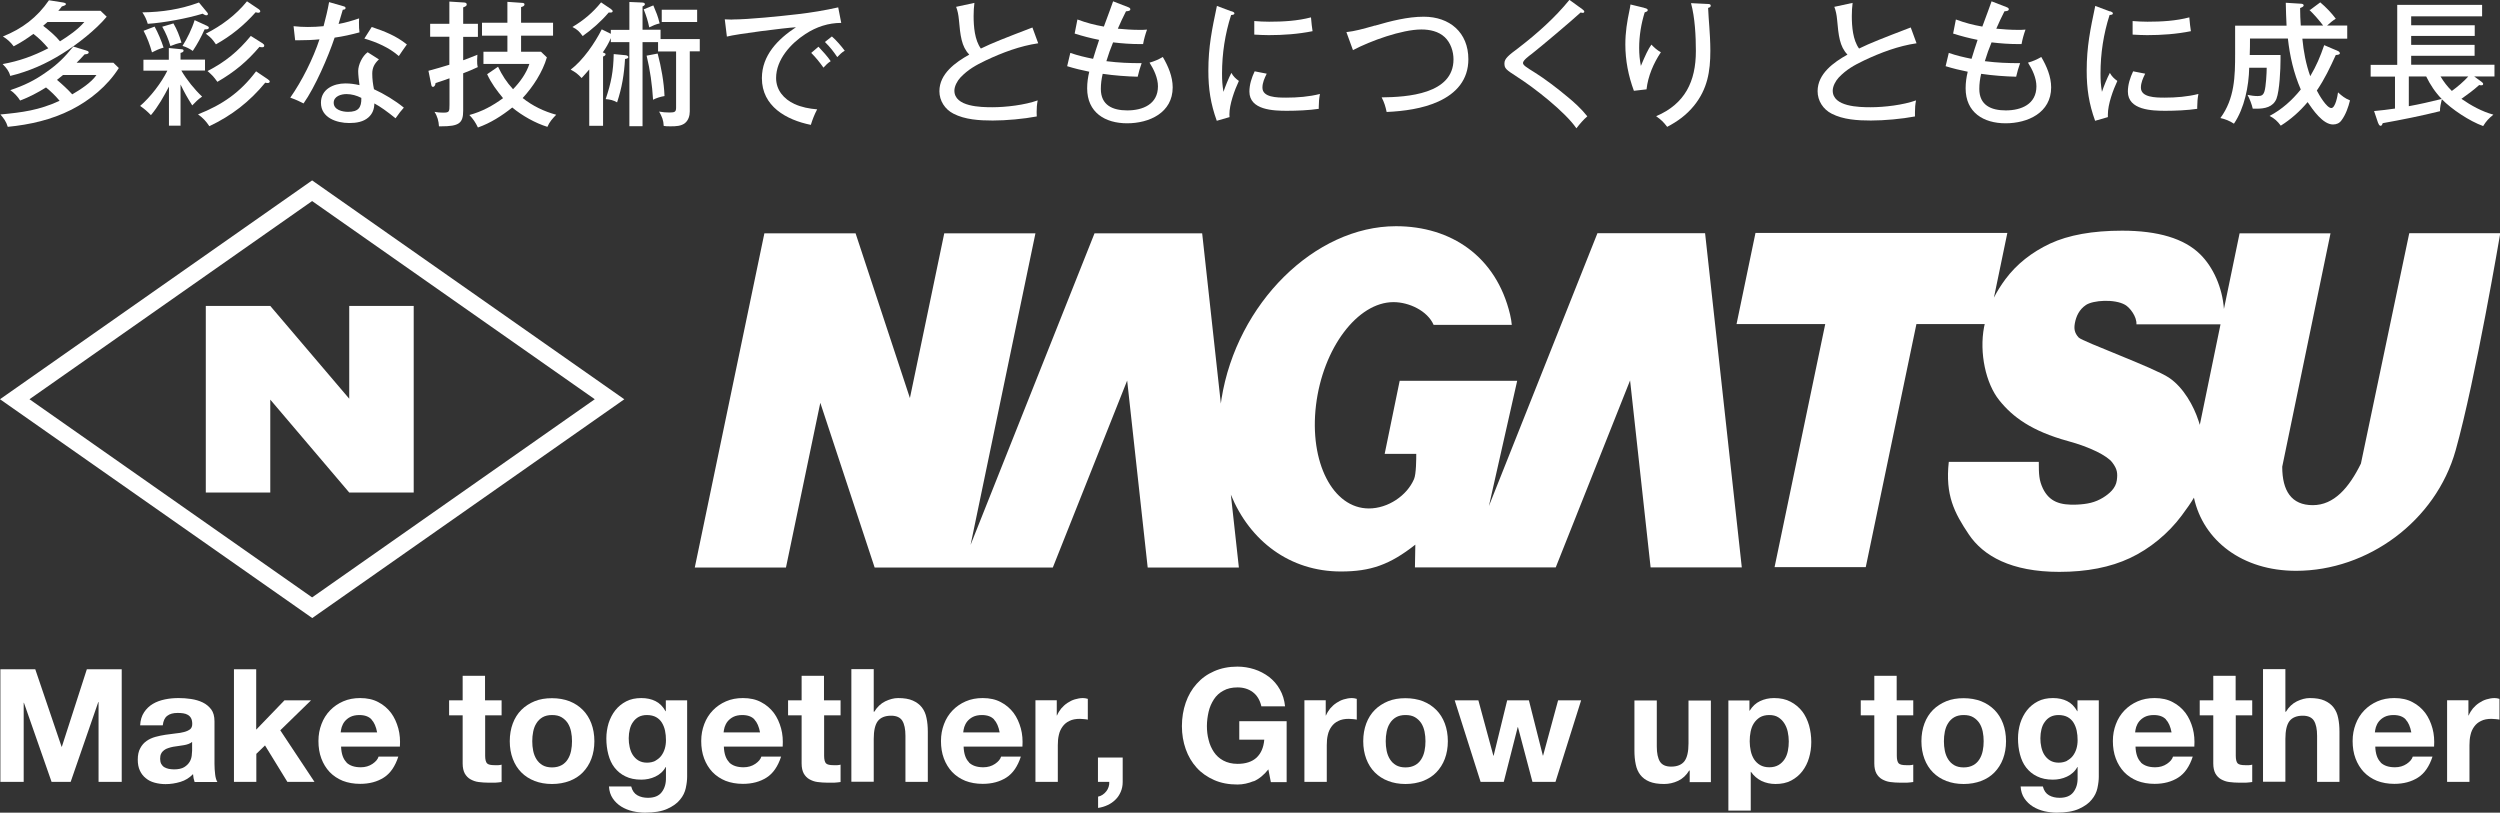
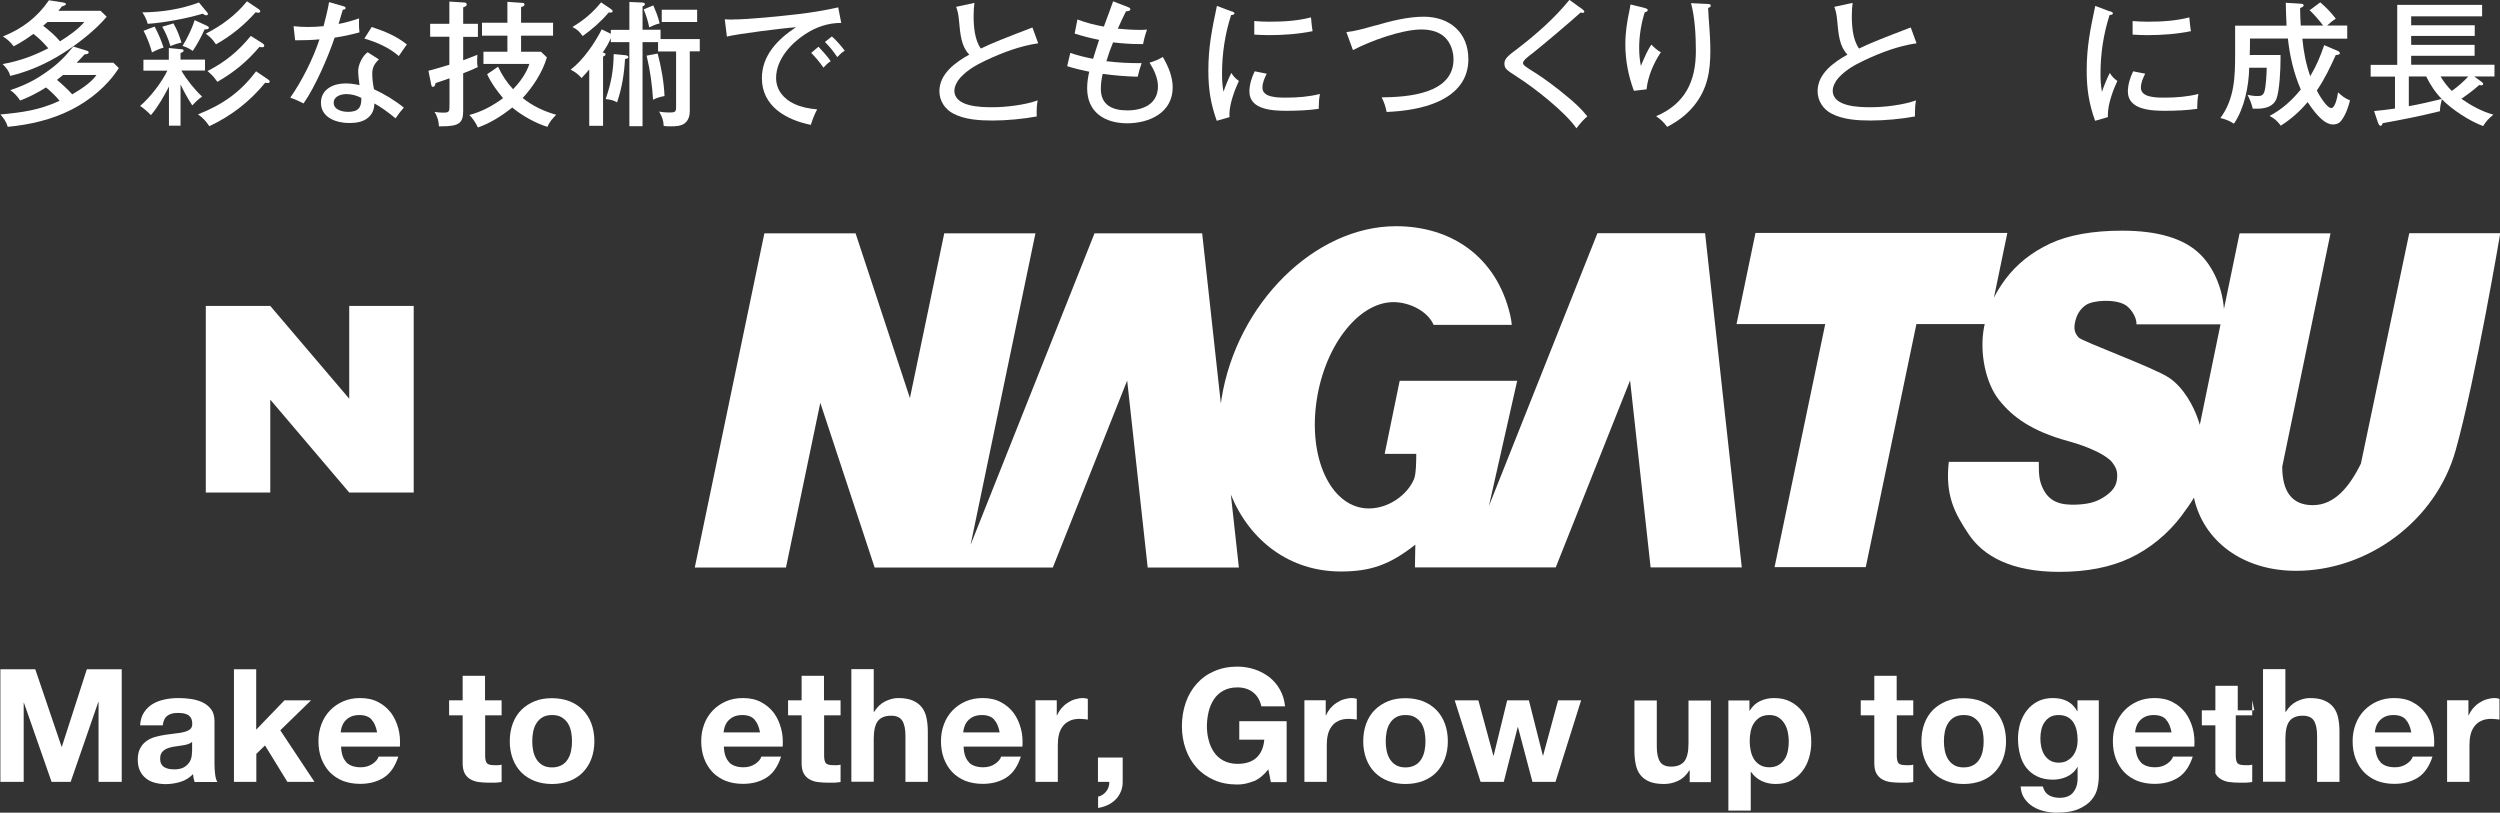
<svg xmlns="http://www.w3.org/2000/svg" id="_レイヤー_1" version="1.1" viewBox="0 0 189.99 61.76">
  <rect x="0" y="0" width="189.99" height="61.76" fill="#333333" stroke="none" />
  <defs>
    <style>
      .st0 {
        fill: #fff;
      }
    </style>
  </defs>
  <g>
    <g>
      <path class="st0" d="M128.33,17.72h-6.93l-8.25,20.74,2.15-9.52h-8.93l-1.14,5.55h2.4c0,.34,0,1.54-.17,1.92-.54,1.26-1.98,2.23-3.43,2.23-2.74,0-4.54-3.51-4.02-7.84.52-4.33,3.15-7.84,5.89-7.84,1.17,0,2.58.65,3.05,1.73h5.94c-.02-.24-.06-.49-.13-.79-1.05-4.41-4.48-6.71-8.67-6.71-6.17,0-12.1,5.87-13.26,13.12-.02.12-.03.24-.05.36l-1.42-12.94h-8.18l-9.42,23.68,4.93-23.68h-6.93l-2.61,12.52-4.13-12.52h-6.93l-5.29,25.4h6.93l2.61-12.52,4.13,12.52h13.54l5.65-14.21,1.56,14.21h6.93l-.61-5.54c1.44,3.52,4.48,5.84,8.36,5.84,2.26,0,3.72-.51,5.66-2.04l-.03,1.73h10.7l5.65-14.21,1.56,14.21h6.93l-2.79-25.4h-1.25Z" />
      <path class="st0" d="M183.09,17.74l-3.67,17.49c-.9,1.83-2.04,3.16-3.66,3.16s-2.32-1.09-2.32-2.92l3.67-17.74h-6.91l-1.19,5.75c-.12-1.64-.82-3.19-1.81-4.16-1.21-1.19-3.19-1.79-5.93-1.79-2.24,0-4.07.33-5.47.98-1.4.66-2.54,1.56-3.39,2.7-.34.46-.64.93-.88,1.41l1.02-4.92h-19.14l-1.44,6.93h6.74l-3.85,18.47h6.93l3.85-18.47h5.19c-.02.08-.04.15-.05.23-.37,1.96.13,4.28,1.15,5.55,1.01,1.27,2.46,2.35,5.23,3.11,1.69.46,2.97,1.11,3.36,1.62s.42.83.35,1.36c-.08.61-.57,1.02-1.05,1.32-.61.37-1.18.49-2,.53-1.26.05-2.07-.21-2.57-1.23-.29-.63-.31-1.05-.31-2.02h-6.84c-.28,2.53.42,3.87,1.52,5.51s3.22,2.85,6.88,2.85c2.09,0,3.88-.35,5.37-1.05,1.5-.7,2.92-1.87,3.93-3.23.4-.54.7-.96.93-1.36.71,3.27,3.68,5.56,7.76,5.56,5.45,0,10.62-3.78,12.13-9.16,1.51-5.38,3.39-16.5,3.39-16.5h-6.9l-.02.02ZM167.19,32.33c-.03-.12-.07-.23-.11-.35-.36-1.11-1.13-2.53-2.25-3.28-1.11-.75-6.57-2.74-6.86-3.05-.33-.36-.36-.68-.29-1.08.1-.55.34-1.05.84-1.39.55-.37,2.18-.47,2.97-.02.39.22.91.92.87,1.49h6.39l-1.58,7.67h.02Z" />
    </g>
    <g>
-       <path class="st0" d="M47.45,30.34l-23.72,16.63L0,30.34,23.72,13.71l23.72,16.63h.01ZM2.24,30.34c2.55,1.79,20.18,14.15,21.48,15.06,1.3-.91,18.93-13.27,21.48-15.06-2.55-1.79-20.18-14.15-21.48-15.06-1.3.91-18.93,13.27-21.48,15.06Z" />
      <polygon class="st0" points="26.54 23.25 26.54 30.3 20.54 23.25 20.54 23.25 15.64 23.25 15.64 37.43 20.54 37.43 20.54 30.37 26.54 37.43 31.44 37.43 31.44 23.25 26.54 23.25" />
    </g>
  </g>
  <g>
    <path class="st0" d="M2.68,50.86l2,5.89h.02l1.9-5.89h2.65v8.56h-1.76v-6.07h-.02l-2.1,6.07h-1.45l-2.1-6.01h-.02v6.01H.03v-8.56s2.65,0,2.65,0Z" />
    <path class="st0" d="M10.65,55.13c.02-.4.12-.73.3-1s.4-.48.67-.64.58-.27.92-.34.68-.1,1.03-.1c.31,0,.63.02.95.07s.61.13.88.26.48.31.65.53c.17.23.25.53.25.91v3.23c0,.28.02.55.05.8.03.26.09.45.17.58h-1.73c-.03-.1-.06-.19-.08-.29-.02-.1-.03-.2-.04-.31-.27.28-.59.48-.96.59s-.74.17-1.13.17c-.3,0-.57-.04-.83-.11s-.48-.18-.67-.34c-.19-.15-.34-.34-.45-.58-.11-.23-.16-.51-.16-.83,0-.35.06-.64.19-.87.12-.23.28-.41.48-.55s.42-.24.67-.31.51-.12.76-.16.51-.07.76-.1c.25-.02.47-.06.66-.11s.34-.12.46-.21c.11-.09.16-.23.16-.4,0-.18-.03-.33-.09-.44-.06-.11-.14-.19-.24-.25s-.22-.1-.35-.12-.27-.03-.43-.03c-.34,0-.6.07-.79.22-.19.14-.3.38-.34.72h-1.72ZM14.59,56.39c-.07.06-.16.11-.27.15-.11.04-.22.07-.35.09-.12.02-.25.04-.39.06s-.27.04-.41.06c-.13.02-.25.06-.38.1s-.23.09-.32.16-.17.15-.22.26c-.06.1-.08.24-.08.4,0,.15.03.28.08.38.06.1.13.19.23.25.1.06.21.1.34.13.13.02.26.04.4.04.34,0,.6-.06.78-.17.18-.11.32-.25.41-.4s.14-.31.16-.47.03-.29.03-.38v-.66Z" />
    <path class="st0" d="M19.47,50.86v4.59l2.15-2.23h2.02l-2.34,2.28,2.6,3.92h-2.06l-1.7-2.77-.66.64v2.13h-1.7v-8.56h1.7-.01Z" />
    <path class="st0" d="M26.32,57.94c.26.25.62.37,1.1.37.34,0,.64-.09.89-.26s.4-.35.46-.55h1.5c-.24.74-.61,1.28-1.1,1.59-.5.32-1.1.48-1.8.48-.49,0-.93-.08-1.32-.23-.39-.16-.72-.38-1-.67-.27-.29-.48-.63-.63-1.03-.15-.4-.22-.84-.22-1.32s.08-.89.23-1.29.37-.75.65-1.04.61-.52,1-.69.82-.25,1.29-.25c.53,0,.99.1,1.38.31.39.2.71.48.97.82.25.34.43.74.55,1.18s.15.9.12,1.38h-4.47c.02.55.16.95.42,1.2h-.02ZM28.24,54.68c-.2-.22-.51-.34-.93-.34-.27,0-.5.05-.68.14s-.32.21-.43.34c-.11.14-.18.28-.23.43-.04.15-.07.29-.08.41h2.77c-.08-.43-.22-.76-.43-.98h.01Z" />
    <path class="st0" d="M38.12,53.22v1.14h-1.25v3.07c0,.29.05.48.14.58.1.1.29.14.58.14.1,0,.19,0,.28,0s.17-.02.25-.04v1.32c-.14.02-.3.04-.48.05-.18,0-.35,0-.52,0-.26,0-.51-.02-.75-.05s-.44-.11-.62-.21-.32-.25-.43-.44c-.1-.19-.16-.44-.16-.76v-3.66h-1.03v-1.14h1.03v-1.86h1.7v1.86h1.26Z" />
    <path class="st0" d="M38.97,54.98c.15-.4.37-.75.65-1.03.28-.28.62-.5,1.01-.66s.83-.23,1.32-.23.93.08,1.33.23c.4.16.73.38,1.01.66s.5.63.65,1.03c.15.4.23.85.23,1.35s-.08.94-.23,1.34c-.15.4-.37.74-.65,1.03s-.62.5-1.01.65c-.4.15-.84.23-1.33.23s-.93-.08-1.32-.23c-.39-.15-.73-.37-1.01-.65s-.5-.63-.65-1.03-.23-.85-.23-1.34.08-.95.23-1.35ZM40.52,57.06c.05.24.13.45.25.64s.27.34.46.45.43.17.72.17.53-.06.73-.17c.2-.11.35-.26.47-.45.12-.19.2-.4.25-.64.05-.24.07-.48.07-.73s-.02-.49-.07-.73c-.05-.24-.13-.45-.25-.64-.12-.18-.27-.33-.47-.45s-.44-.17-.73-.17-.53.06-.72.17-.35.27-.46.45c-.12.18-.2.4-.25.64-.05.24-.07.48-.07.73s.02.49.07.73Z" />
-     <path class="st0" d="M52.12,59.88c-.07.32-.21.62-.44.89-.22.28-.55.51-.97.7-.42.19-.99.29-1.7.29-.3,0-.61-.04-.93-.11-.32-.08-.6-.19-.86-.35s-.48-.37-.65-.62c-.17-.25-.27-.55-.29-.91h1.69c.08.32.24.54.47.67s.5.19.8.19c.48,0,.83-.14,1.05-.43.22-.29.33-.65.32-1.09v-.82h-.02c-.18.33-.45.57-.79.73s-.7.23-1.07.23c-.46,0-.86-.08-1.2-.25-.34-.16-.61-.39-.83-.67s-.37-.62-.47-1-.15-.78-.15-1.21c0-.4.06-.79.17-1.16.12-.37.29-.7.51-.98.22-.28.5-.51.83-.68.33-.17.71-.25,1.15-.25.41,0,.77.08,1.07.23.31.15.57.41.77.77h.02v-.83h1.62v5.8c0,.25-.03.53-.1.85h0ZM49.79,57.82c.18-.1.34-.22.46-.38s.21-.34.27-.54.09-.42.09-.64c0-.25-.02-.5-.07-.73s-.13-.43-.24-.61-.26-.32-.44-.42-.42-.16-.7-.16c-.24,0-.45.05-.62.14s-.32.23-.43.39c-.12.16-.2.35-.25.56-.05.21-.08.43-.08.67s.02.45.07.67.12.42.23.59.25.32.43.43.4.17.66.17c.24,0,.45-.05.64-.14h-.02Z" />
    <path class="st0" d="M55.41,57.94c.26.25.62.37,1.1.37.34,0,.64-.09.89-.26s.4-.35.46-.55h1.5c-.24.74-.61,1.28-1.1,1.59-.5.32-1.1.48-1.8.48-.49,0-.93-.08-1.32-.23-.39-.16-.72-.38-1-.67-.27-.29-.48-.63-.63-1.03-.15-.4-.22-.84-.22-1.32s.08-.89.23-1.29c.15-.4.37-.75.65-1.04s.61-.52,1-.69.82-.25,1.29-.25c.53,0,.99.1,1.38.31.39.2.71.48.97.82.25.34.43.74.55,1.18s.15.9.12,1.38h-4.47c.02.55.16.95.42,1.2h-.02ZM57.34,54.68c-.2-.22-.51-.34-.93-.34-.27,0-.5.05-.68.14s-.32.21-.43.34c-.11.14-.18.28-.23.43-.04.15-.07.29-.08.41h2.77c-.08-.43-.22-.76-.43-.98h.01Z" />
    <path class="st0" d="M63.88,53.22v1.14h-1.25v3.07c0,.29.05.48.14.58.1.1.29.14.58.14.1,0,.19,0,.28,0s.17-.02.25-.04v1.32c-.14.02-.3.04-.48.05-.18,0-.35,0-.52,0-.26,0-.51-.02-.75-.05s-.44-.11-.62-.21-.32-.25-.43-.44c-.1-.19-.16-.44-.16-.76v-3.66h-1.03v-1.14h1.03v-1.86h1.7v1.86h1.26Z" />
    <path class="st0" d="M66.4,50.86v3.23h.04c.22-.36.49-.62.83-.79.34-.16.66-.25.98-.25.46,0,.83.06,1.12.19s.52.3.69.52.29.49.35.8c.07.32.1.67.1,1.05v3.81h-1.7v-3.5c0-.51-.08-.89-.24-1.15-.16-.25-.44-.38-.85-.38-.46,0-.8.14-1.01.41-.21.28-.31.73-.31,1.36v3.25h-1.7v-8.56h1.7,0Z" />
    <path class="st0" d="M73.63,57.94c.26.25.62.37,1.1.37.34,0,.64-.09.89-.26s.4-.35.46-.55h1.5c-.24.74-.61,1.28-1.1,1.59-.5.32-1.1.48-1.8.48-.49,0-.93-.08-1.32-.23-.39-.16-.72-.38-1-.67-.27-.29-.48-.63-.63-1.03-.15-.4-.22-.84-.22-1.32s.08-.89.23-1.29.37-.75.65-1.04.61-.52,1-.69.82-.25,1.29-.25c.53,0,.99.1,1.38.31.39.2.71.48.97.82.25.34.43.74.55,1.18s.15.9.12,1.38h-4.47c.02.55.16.95.42,1.2h-.02ZM75.55,54.68c-.2-.22-.51-.34-.93-.34-.27,0-.5.05-.68.14s-.32.21-.43.34c-.11.14-.18.28-.23.43-.04.15-.07.29-.08.41h2.77c-.08-.43-.22-.76-.43-.98h.01Z" />
    <path class="st0" d="M80.31,53.22v1.15h.02c.08-.19.19-.37.32-.53.14-.16.29-.3.47-.42s.36-.21.56-.27.41-.1.62-.1c.11,0,.24.02.37.06v1.58c-.08-.02-.18-.03-.29-.04-.11,0-.22-.02-.32-.02-.31,0-.58.05-.79.16-.22.1-.39.25-.52.43s-.23.39-.28.63c-.06.24-.08.5-.08.78v2.79h-1.7v-6.2s1.62,0,1.62,0Z" />
    <path class="st0" d="M85.32,57.58v1.85c0,.27-.05.52-.15.75s-.23.43-.4.59c-.17.17-.37.31-.59.41-.23.11-.47.18-.73.22v-.86c.12-.02.23-.07.34-.14.11-.07.2-.16.28-.26s.14-.21.18-.34c.04-.12.06-.25.05-.38h-.86v-1.85h1.88Z" />
    <path class="st0" d="M95.28,59.36c-.41.17-.82.26-1.24.26-.66,0-1.25-.11-1.77-.34s-.97-.54-1.33-.94c-.36-.4-.64-.87-.83-1.41s-.29-1.12-.29-1.75.1-1.23.29-1.78.47-1.03.83-1.43c.36-.41.8-.73,1.33-.96.52-.23,1.11-.35,1.77-.35.44,0,.87.07,1.28.2.41.13.78.33,1.12.58.33.26.61.57.82.95.22.38.35.81.4,1.29h-1.8c-.11-.48-.33-.84-.65-1.08s-.71-.36-1.16-.36c-.42,0-.78.08-1.08.25-.3.16-.54.38-.72.66s-.32.59-.4.94-.13.72-.13,1.09.04.71.13,1.05c.08.34.22.65.4.92.18.27.42.49.72.65s.66.25,1.08.25c.62,0,1.1-.16,1.44-.47.34-.32.54-.77.59-1.37h-1.9v-1.4h3.6v4.63h-1.2l-.19-.97c-.34.43-.71.73-1.12.91v-.02Z" />
    <path class="st0" d="M100.75,53.22v1.15h.02c.08-.19.19-.37.32-.53.14-.16.29-.3.47-.42s.36-.21.56-.27.41-.1.62-.1c.11,0,.24.02.37.06v1.58c-.08-.02-.18-.03-.29-.04-.11,0-.22-.02-.32-.02-.31,0-.58.05-.79.16-.22.1-.39.25-.52.43s-.23.39-.28.63c-.06.24-.08.5-.08.78v2.79h-1.7v-6.2s1.62,0,1.62,0Z" />
    <path class="st0" d="M103.83,54.98c.15-.4.37-.75.65-1.03s.62-.5,1.01-.66.83-.23,1.32-.23.93.08,1.33.23c.4.16.73.38,1.01.66s.5.63.65,1.03c.15.4.23.85.23,1.35s-.08.94-.23,1.34-.37.74-.65,1.03-.62.5-1.01.65c-.4.15-.84.23-1.33.23s-.93-.08-1.32-.23c-.39-.15-.73-.37-1.01-.65s-.5-.63-.65-1.03-.23-.85-.23-1.34.08-.95.23-1.35ZM105.38,57.06c.05.24.13.45.25.64s.27.34.46.45.43.17.72.17.53-.06.73-.17c.2-.11.35-.26.47-.45.12-.19.2-.4.25-.64.05-.24.07-.48.07-.73s-.02-.49-.07-.73c-.05-.24-.13-.45-.25-.64-.12-.18-.27-.33-.47-.45-.2-.12-.44-.17-.73-.17s-.53.06-.72.17-.35.27-.46.45c-.12.18-.2.4-.25.64-.05.24-.07.48-.07.73s.02.49.07.73Z" />
    <path class="st0" d="M116.46,59.42l-1.1-4.16h-.02l-1.06,4.16h-1.76l-1.97-6.2h1.8l1.14,4.21h.02l1.03-4.21h1.65l1.06,4.2h.02l1.14-4.2h1.75l-1.95,6.2h-1.75Z" />
    <path class="st0" d="M128.41,59.42v-.86h-.04c-.22.36-.5.62-.84.78s-.7.24-1.06.24c-.46,0-.83-.06-1.12-.18s-.52-.29-.69-.51c-.17-.22-.29-.49-.35-.8-.07-.32-.1-.67-.1-1.05v-3.81h1.7v3.5c0,.51.08.89.24,1.15.16.25.44.38.85.38.46,0,.8-.14,1.01-.41.21-.28.31-.73.31-1.36v-3.25h1.7v6.2h-1.62v-.02Z" />
    <path class="st0" d="M132.95,53.22v.79h.02c.21-.34.47-.58.79-.73.32-.15.67-.23,1.06-.23.49,0,.91.09,1.26.28.35.18.64.43.88.73.23.3.4.66.52,1.06.11.4.17.83.17,1.27s-.06.82-.17,1.2-.28.72-.51,1.02-.51.53-.85.71-.74.26-1.19.26c-.38,0-.74-.08-1.06-.23-.32-.16-.59-.39-.8-.69h-.02v2.94h-1.7v-8.37h1.62-.02ZM135.16,58.14c.19-.11.34-.26.46-.44.12-.18.2-.39.25-.63s.07-.48.07-.73-.03-.49-.08-.73c-.05-.24-.14-.45-.26-.64s-.27-.34-.46-.46-.42-.17-.69-.17-.51.06-.7.17c-.19.12-.34.27-.46.45-.12.18-.2.4-.25.64-.05.24-.07.49-.07.74s.03.49.08.73c.05.24.14.45.25.63.12.18.27.33.46.44s.42.17.7.17.51-.06.7-.17Z" />
    <path class="st0" d="M145.4,53.22v1.14h-1.25v3.07c0,.29.05.48.14.58.1.1.29.14.58.14.1,0,.19,0,.28,0s.17-.02.25-.04v1.32c-.14.02-.3.04-.48.05-.18,0-.35,0-.52,0-.26,0-.51-.02-.75-.05s-.44-.11-.62-.21-.32-.25-.43-.44c-.1-.19-.16-.44-.16-.76v-3.66h-1.03v-1.14h1.03v-1.86h1.7v1.86h1.26Z" />
    <path class="st0" d="M146.25,54.98c.15-.4.37-.75.65-1.03s.62-.5,1.01-.66.83-.23,1.32-.23.93.08,1.33.23c.4.16.73.38,1.01.66s.5.63.65,1.03c.15.4.23.85.23,1.35s-.08.94-.23,1.34-.37.74-.65,1.03-.62.5-1.01.65c-.4.15-.84.23-1.33.23s-.93-.08-1.32-.23c-.39-.15-.73-.37-1.01-.65s-.5-.63-.65-1.03-.23-.85-.23-1.34.08-.95.23-1.35ZM147.8,57.06c.05.24.13.45.25.64s.27.34.46.45.43.17.72.17.53-.06.73-.17c.2-.11.35-.26.47-.45.12-.19.2-.4.25-.64.05-.24.07-.48.07-.73s-.02-.49-.07-.73c-.05-.24-.13-.45-.25-.64-.12-.18-.27-.33-.47-.45s-.44-.17-.73-.17-.53.06-.72.17-.35.27-.46.45c-.12.18-.2.4-.25.64-.05.24-.07.48-.07.73s.02.49.07.73Z" />
    <path class="st0" d="M159.4,59.88c-.07.32-.21.62-.44.89-.22.28-.55.51-.97.7-.42.19-.99.29-1.7.29-.3,0-.61-.04-.93-.11-.32-.08-.6-.19-.86-.35s-.48-.37-.65-.62-.27-.55-.29-.91h1.69c.08.32.24.54.47.67s.5.19.8.19c.48,0,.83-.14,1.05-.43s.33-.65.32-1.09v-.82h-.02c-.18.33-.45.57-.79.73s-.7.23-1.07.23c-.46,0-.86-.08-1.2-.25-.34-.16-.61-.39-.83-.67s-.37-.62-.47-1-.15-.78-.15-1.21c0-.4.06-.79.17-1.16.12-.37.29-.7.51-.98s.5-.51.83-.68c.33-.17.71-.25,1.15-.25.41,0,.77.08,1.07.23.31.15.57.41.77.77h.02v-.83h1.62v5.8c0,.25-.03.53-.1.85h0ZM157.07,57.82c.18-.1.34-.22.46-.38.12-.16.21-.34.27-.54s.09-.42.09-.64c0-.25-.02-.5-.07-.73s-.13-.43-.24-.61-.26-.32-.44-.42c-.18-.1-.42-.16-.7-.16-.24,0-.45.05-.62.14s-.32.23-.43.39c-.12.16-.2.35-.25.56-.05.21-.08.43-.08.67s.02.45.07.67.12.42.23.59.25.32.43.43.4.17.66.17c.24,0,.45-.05.64-.14h-.02Z" />
    <path class="st0" d="M162.69,57.94c.26.25.62.37,1.1.37.34,0,.64-.09.89-.26s.4-.35.46-.55h1.5c-.24.74-.61,1.28-1.1,1.59-.5.32-1.1.48-1.8.48-.49,0-.93-.08-1.32-.23-.39-.16-.72-.38-1-.67-.27-.29-.48-.63-.63-1.03-.15-.4-.22-.84-.22-1.32s.08-.89.23-1.29.37-.75.65-1.04.61-.52,1-.69.82-.25,1.29-.25c.53,0,.99.1,1.38.31.39.2.71.48.97.82.25.34.43.74.55,1.18s.15.9.12,1.38h-4.47c.02.55.16.95.42,1.2h-.02ZM164.61,54.68c-.2-.22-.51-.34-.93-.34-.27,0-.5.05-.68.14s-.32.21-.43.34c-.11.14-.18.28-.23.43-.04.15-.07.29-.08.41h2.77c-.08-.43-.22-.76-.43-.98h0Z" />
-     <path class="st0" d="M171.16,53.22v1.14h-1.25v3.07c0,.29.05.48.14.58.1.1.29.14.58.14.1,0,.19,0,.28,0s.17-.02.25-.04v1.32c-.14.02-.3.04-.48.05-.18,0-.35,0-.52,0-.26,0-.51-.02-.75-.05s-.44-.11-.62-.21-.32-.25-.43-.44c-.1-.19-.16-.44-.16-.76v-3.66h-1.03v-1.14h1.03v-1.86h1.7v1.86h1.26Z" />
+     <path class="st0" d="M171.16,53.22v1.14h-1.25v3.07c0,.29.05.48.14.58.1.1.29.14.58.14.1,0,.19,0,.28,0s.17-.02.25-.04v1.32c-.14.02-.3.04-.48.05-.18,0-.35,0-.52,0-.26,0-.51-.02-.75-.05s-.44-.11-.62-.21-.32-.25-.43-.44v-3.66h-1.03v-1.14h1.03v-1.86h1.7v1.86h1.26Z" />
    <path class="st0" d="M173.68,50.86v3.23h.04c.22-.36.49-.62.83-.79.34-.16.66-.25.98-.25.46,0,.83.06,1.12.19s.52.3.69.52.29.49.35.8c.07.32.1.67.1,1.05v3.81h-1.7v-3.5c0-.51-.08-.89-.24-1.15-.16-.25-.44-.38-.85-.38-.46,0-.8.14-1.01.41-.21.28-.31.73-.31,1.36v3.25h-1.7v-8.56h1.7Z" />
    <path class="st0" d="M180.91,57.94c.26.25.62.37,1.1.37.34,0,.64-.09.89-.26s.4-.35.46-.55h1.5c-.24.74-.61,1.28-1.1,1.59-.5.32-1.1.48-1.8.48-.49,0-.93-.08-1.32-.23-.39-.16-.72-.38-1-.67-.27-.29-.48-.63-.63-1.03-.15-.4-.22-.84-.22-1.32s.08-.89.23-1.29.37-.75.65-1.04.61-.52,1-.69.82-.25,1.29-.25c.53,0,.99.1,1.38.31.39.2.71.48.97.82.25.34.43.74.55,1.18s.15.9.12,1.38h-4.47c.02.55.16.95.42,1.2h-.02ZM182.83,54.68c-.2-.22-.51-.34-.93-.34-.27,0-.5.05-.68.14s-.32.21-.43.34c-.11.14-.18.28-.23.43-.04.15-.07.29-.08.41h2.77c-.08-.43-.22-.76-.43-.98h0Z" />
    <path class="st0" d="M187.59,53.22v1.15h.02c.08-.19.19-.37.32-.53.14-.16.29-.3.47-.42.18-.12.36-.21.56-.27s.41-.1.62-.1c.11,0,.24.02.37.06v1.58c-.08-.02-.18-.03-.29-.04-.11,0-.22-.02-.32-.02-.31,0-.58.05-.79.16-.22.1-.39.25-.52.43s-.23.39-.28.63c-.06.24-.08.5-.08.78v2.79h-1.7v-6.2s1.62,0,1.62,0Z" />
  </g>
  <g>
    <path class="st0" d="M3.49,6.65c-.62.39-1.27.73-1.96.99-.17-.28-.47-.61-.75-.79,1.05-.35,1.84-.73,2.74-1.37.89-.62,1.37-1.11,2.05-1.94l.96.29c.1.03.21.06.21.15,0,.12-.15.14-.31.15-.2.23-.4.43-.61.64h2.8l.41.4c-.86,1.36-2.18,2.44-3.61,3.17-1.53.77-3.13,1.13-4.83,1.3-.12-.4-.29-.63-.56-.94,1.69-.16,2.93-.32,4.5-1.04-.32-.38-.65-.71-1.04-1.02h0ZM2.53,2.58c-.5.37-.94.65-1.49.94-.24-.32-.48-.54-.82-.75C1.68,2.19,2.83,1.32,3.72.02l1.08.17c.06.01.21.04.21.12s-.11.12-.31.18c-.08.11-.16.22-.27.33h3.21l.47.45c-.82.99-2.25,2.11-3.35,2.79-1.23.78-2.57,1.37-3.98,1.71-.11-.4-.3-.61-.58-.9,1.27-.23,2.32-.61,3.47-1.2-.37-.43-.69-.76-1.14-1.1h0ZM6.41,1.67h-2.8c-.09.09-.22.19-.33.29.42.32.96.78,1.28,1.18.64-.4,1.36-.89,1.85-1.47ZM7.33,5.7h-2.54c-.15.12-.31.25-.46.37.38.32.83.73,1.16,1.1.6-.35,1.45-.89,1.84-1.47Z" />
    <path class="st0" d="M13.73,9.55h-.89v-2.97c-.39.75-.82,1.52-1.37,2.17-.27-.28-.5-.48-.82-.7.79-.68,1.61-1.75,2.07-2.68h-1.82v-.83h1.93v-.89l.93.09c.15,0,.19.04.19.11,0,.11-.14.15-.23.17v.51h1.86v.83h-1.8c.4.69,1,1.44,1.58,1.98-.32.22-.49.4-.75.67-.39-.61-.58-.96-.89-1.59v3.12h.01ZM15.12.19l.63.76c.04.05.05.07.05.11,0,.07-.04.1-.11.1-.05,0-.11,0-.29-.12-1.17.36-2.95.69-4.17.77-.1-.34-.22-.58-.41-.87,1.5-.02,2.89-.23,4.3-.75ZM11.75,2.02c.25.45.53,1.11.68,1.6-.34.09-.58.21-.88.36-.15-.55-.37-1.14-.64-1.64,0,0,.84-.32.84-.32ZM13.18,1.78c.27.46.46.94.61,1.46-.34.07-.52.13-.84.26-.16-.55-.34-.97-.62-1.47l.85-.25ZM15.77,1.99c.07.03.1.05.1.12,0,.11-.14.13-.32.12-.26.58-.55,1.12-.9,1.64-.24-.17-.5-.3-.78-.38.35-.55.73-1.33.92-1.96l.98.45h0ZM20.37,6.04c.06.04.13.09.13.16,0,.08-.09.11-.16.11-.06,0-.12-.01-.18-.03-1.19,1.45-2.56,2.51-4.25,3.31-.26-.39-.49-.63-.86-.9,1.85-.73,3.21-1.67,4.41-3.27l.92.62h0ZM19.66.7c.09.06.12.12.12.16,0,.08-.09.11-.16.11-.05,0-.13-.02-.19-.04-.89,1-1.86,1.79-3.02,2.44-.29-.42-.37-.5-.77-.81,1.2-.61,2.28-1.41,3.13-2.46l.88.59h.01ZM19.98,3.32c.08.05.1.08.1.15,0,.1-.07.12-.15.12-.07,0-.14,0-.21-.03-.96,1.13-1.92,1.92-3.2,2.66-.32-.44-.38-.49-.75-.82,1.36-.7,2.32-1.49,3.29-2.67l.92.58h0Z" />
    <path class="st0" d="M27.29,1.41c-.01.09-.01.19-.01.28,0,.34.01.58.04.77-.63.17-1.25.31-1.89.4-.49,1.47-1.48,3.75-2.36,5-.23-.12-.56-.28-1.01-.44.89-1.27,1.73-2.95,2.22-4.43-.49.05-1.07.07-1.57.07h-.28l-.12-1.07c.39.04.7.06,1.09.06s.8-.02,1.19-.06c.16-.61.31-1.21.42-1.83l1.11.32c.1.03.14.06.14.13,0,.09-.06.12-.21.13-.11.37-.24.79-.32,1.08.52-.09,1.05-.25,1.55-.42h.01ZM28.79,4.52c-.33.31-.5.62-.5,1.08,0,.41.05.78.13,1.18.78.36,1.61.86,2.27,1.4-.17.18-.38.45-.63.81-.62-.5-1.14-.88-1.61-1.13-.01.44-.14.79-.46,1.07-.38.33-.9.42-1.45.42-.96,0-2.15-.4-2.15-1.54,0-1.04.96-1.47,1.86-1.47.38,0,.7.05,1.07.13-.05-.36-.1-.8-.1-1.07,0-.48.32-1.15.72-1.43l.85.54h0ZM26.33,7.15c-.4,0-.97.16-.97.66,0,.54.66.69,1.09.69.78,0,1.03-.32,1.01-1.06-.35-.18-.74-.29-1.13-.29ZM30.92,3.38c-.24.33-.43.61-.61.88-.75-.65-1.67-1.05-2.62-1.33l.56-.88c.98.33,1.85.67,2.66,1.32h.01Z" />
    <path class="st0" d="M36.32,1.82v.98h-1.12v1.78c.36-.13.74-.28,1.08-.42,0,.11-.02.28-.02.42,0,.18,0,.34.05.52-.36.17-.74.33-1.11.47v2.84c0,.96-.32,1.19-1.67,1.19h-.17c-.02-.39-.12-.77-.34-1.1.23.04.41.06.65.06.48,0,.49-.07.49-.6v-2.01c-.27.1-.76.27-1.06.36,0,.1-.06.29-.2.29-.09,0-.11-.08-.13-.18l-.21-1.04c.53-.14,1.07-.3,1.59-.46v-2.13h-1.46v-.98h1.46V.12l1.12.07c.1.01.2.03.2.15,0,.13-.16.18-.27.22v1.25h1.12,0ZM41.12,3.94l.44.42c-.32,1.11-1.06,2.25-1.84,3.09.75.6,1.63,1.02,2.55,1.27-.28.29-.51.54-.67.92-.91-.28-1.93-.85-2.67-1.47-.79.63-1.65,1.18-2.61,1.52-.18-.38-.36-.65-.65-.95.96-.26,1.77-.7,2.56-1.28-.49-.6-.88-1.11-1.21-1.82l.83-.57c.31.65.65,1.18,1.14,1.71.51-.52,1.02-1.22,1.24-1.92h-3.49v-.93h1.82v-1.22h-1.93v-.98h1.93V.14l1.14.08c.08,0,.16.04.16.11,0,.12-.1.16-.26.21v1.19h2.43v.98h-2.43v1.22h1.52Z" />
    <path class="st0" d="M46.42,2.27h1.41V.15l.92.04c.19,0,.26.05.26.13,0,.06-.06.12-.18.17v1.77h1.37v.71h2.98v.93h-.76v4.57c0,.32-.1.67-.36.88-.29.24-.71.25-1.09.25-.27,0-.36,0-.53-.03-.02-.44-.13-.7-.35-1.09.26.05.52.07.79.07.42,0,.5-.06.5-.38V3.91h-1.37v-.71h-1.18v6.39h-1V3.2h-1.41v-.3c-.16.38-.37.74-.61,1.08l.07.03c.12.05.14.06.14.12,0,.09-.12.14-.19.17v5.26h-1.05v-4.28c-.19.23-.39.44-.58.65-.3-.32-.45-.43-.83-.64.93-.7,1.84-2.02,2.36-3.06l.69.34v-.31h0ZM46.44.7c.06.04.12.09.12.15,0,.07-.06.1-.12.1h-.06s-.08,0-.12,0c-.59.69-1.25,1.27-1.98,1.79-.25-.34-.4-.5-.78-.69.85-.5,1.56-1.1,2.18-1.87l.77.52h-.01ZM46.9,7.78c-.33-.18-.5-.21-.87-.25.42-1.26.58-2.07.61-3.42l.83.08c.15,0,.28.06.28.15,0,.11-.16.13-.25.14-.07,1.18-.23,2.16-.6,3.29h0ZM50.13,1.78c-.28.06-.53.17-.79.3-.12-.55-.21-.83-.42-1.37l.73-.3c.24.58.33.76.48,1.37ZM49.98,4.07c.27,1.02.48,2.18.52,3.23-.3.05-.6.14-.87.28-.07-1.13-.22-2.25-.49-3.35,0,0,.84-.16.84-.16ZM52.98,1.67h-2.69v-.93h2.69v.93Z" />
    <path class="st0" d="M55.65,1.48c1.24,0,3.66-.25,4.95-.4,1.05-.12,2.08-.29,3.1-.52l.23,1.18c-.96,0-1.88.29-2.73.85-1.11.72-2.22,1.94-2.22,3.34,0,.92.59,1.6,1.39,1.97.54.25,1.13.36,1.73.41-.21.4-.35.76-.48,1.18-1.87-.38-3.72-1.41-3.72-3.55,0-1.74,1.22-2.97,2.59-3.87-.85.05-4.5.51-5.25.71l-.16-1.31c.13,0,.39.02.59.02h-.02ZM63.13,4.65c-.2.12-.4.32-.55.49-.29-.41-.58-.77-.93-1.12l.55-.47c.27.28.72.78.93,1.1ZM64.19,3.86c-.22.12-.4.31-.56.48-.32-.47-.53-.74-.94-1.15l.53-.42c.31.26.74.76.98,1.09h-.01Z" />
    <path class="st0" d="M78.46,2.09l.44,1.2c-1.38.2-2.73.71-3.98,1.3-.77.37-1.35.69-1.94,1.31-.23.25-.45.65-.45.99,0,1.23,2.02,1.26,2.88,1.26,1.05,0,2.47-.17,3.45-.52-.06.31-.08.58-.08.89,0,.1,0,.22.01.33-1,.19-2.33.31-3.35.31s-2.11-.07-2.98-.52c-.65-.33-1.07-.98-1.07-1.71,0-1.33,1.23-2.2,2.27-2.78-.6-.62-.68-1.46-.79-2.67-.03-.34-.1-.69-.21-.96l1.39-.3c-.04.34-.06.63-.06,1,0,.8.08,1.82.55,2.47.86-.42,1.78-.78,3.92-1.6Z" />
    <path class="st0" d="M84.59.1l1.11.43c.13.05.2.09.2.17,0,.12-.11.14-.33.16-.21.4-.42.87-.62,1.32.54.05,1.09.09,1.63.09.19,0,.44,0,.59-.02-.13.36-.23.72-.3,1.1h-.24c-.69,0-1.37-.05-2.04-.13-.19.46-.36.93-.51,1.43.97.12,1.7.15,2.68.15-.12.33-.22.68-.3,1.03-.82-.02-1.78-.09-2.66-.22-.09.39-.14.75-.14,1.15,0,1.24.9,1.63,2.01,1.63,1.18,0,2.33-.47,2.33-1.83,0-.63-.31-1.28-.64-1.8.37-.1.68-.24,1.01-.43.41.7.75,1.49.75,2.31,0,1.93-1.78,2.73-3.46,2.73s-3.04-.82-3.04-2.66c0-.43.06-.85.16-1.26-.56-.11-1.13-.25-1.68-.42l.24-1.01c.58.2,1.13.33,1.73.45.15-.5.3-.96.46-1.44-.65-.13-1.23-.28-1.86-.48l.21-1.07c.7.26,1.28.41,2.01.54.35-.93.57-1.55.71-1.94v.02Z" />
    <path class="st0" d="M93.58.85c.17.06.23.1.23.17s-.06.11-.25.12c-.46,1.43-.69,2.93-.69,4.44,0,.53.02.87.11,1.4.12-.38.41-1.09.6-1.44.15.27.33.44.57.61-.33.7-.72,1.78-.72,2.54,0,.07,0,.13.01.21l-.97.28c-.47-1.3-.64-2.43-.64-3.81,0-1.83.28-3.16.65-4.92l1.09.41h.01ZM96.26,5.61c-.16.33-.32.67-.32,1.05,0,.74,1.09.76,1.8.76.86,0,1.75-.07,2.57-.28-.06.32-.09.66-.09.99v.14c-.71.11-1.69.15-2.41.15-1.02,0-2.86-.05-2.86-1.46,0-.53.17-1.06.4-1.54l.92.18h-.01ZM96.45,1.65c1.07,0,2.15-.06,3.18-.33.03.37.08.83.12,1.05-1.09.22-2.22.3-3.33.3-.29,0-.77-.02-1.1-.04v-1.03c.37.03.74.05,1.12.05h0Z" />
    <path class="st0" d="M104.49,1.95c1.2-.35,2.48-.68,3.71-.68,1.97,0,3.39,1.2,3.39,3.23,0,1.57-.92,2.6-2.29,3.22-1.19.54-2.62.73-3.92.79-.09-.42-.18-.72-.38-1.11,1.93-.02,5.46-.24,5.46-2.89,0-.61-.22-1.27-.67-1.69-.47-.44-1.14-.58-1.77-.58-1.48,0-3.88.87-5.2,1.57l-.5-1.37c.64-.07,1.22-.23,2.17-.5h0Z" />
    <path class="st0" d="M120.26.71c.07.05.14.11.14.17s-.05.1-.12.1c-.04,0-.13-.02-.16-.03-.6.56-3.04,2.62-3.72,3.15-.15.11-.66.48-.66.68,0,.17.22.31.91.74.71.44,1.74,1.22,2.39,1.77.58.47,1.12.96,1.59,1.55-.3.26-.55.55-.83.91-.86-1.25-3.18-3.06-4.46-3.88-.91-.59-1.01-.66-1.01-1.06,0-.37.35-.63,1.07-1.17,1.39-1.07,2.77-2.29,3.87-3.65l.98.71h.01Z" />
    <path class="st0" d="M124.95.6c.16.04.27.07.27.17,0,.07-.04.11-.23.17-.27.87-.42,1.79-.42,2.7,0,.48.04.89.13,1.37.34-.81.55-1.27.8-1.62.23.24.43.42.72.58-.56.84-.98,1.82-1.09,2.82l-.96.11c-.42-1.13-.65-2.32-.65-3.52,0-.93.13-1.73.32-2.63.03-.13.05-.26.07-.41l1.03.25h.01ZM129.75.3c.16,0,.26.02.26.13s-.1.14-.2.17c.02.45.06,1.04.09,1.41.03.37.08,1.2.08,1.84,0,1.59-.22,2.91-1.24,4.18-.58.71-1.24,1.19-2.04,1.61-.3-.39-.44-.52-.84-.81,2.19-.93,3.02-2.64,3.02-4.95,0-1.13-.07-2.55-.37-3.64,0,0,1.24.06,1.24.06Z" />
    <path class="st0" d="M145.21,2.09l.44,1.2c-1.38.2-2.73.71-3.98,1.3-.77.37-1.35.69-1.94,1.31-.23.25-.45.65-.45.99,0,1.23,2.02,1.26,2.88,1.26,1.05,0,2.47-.17,3.45-.52-.06.31-.08.58-.08.89,0,.1,0,.22,0,.33-1,.19-2.33.31-3.35.31s-2.11-.07-2.98-.52c-.65-.33-1.07-.98-1.07-1.71,0-1.33,1.23-2.2,2.27-2.78-.6-.62-.68-1.46-.79-2.67-.03-.34-.1-.69-.21-.96l1.39-.3c-.04.34-.06.63-.06,1,0,.8.08,1.82.55,2.47.86-.42,1.78-.78,3.92-1.6Z" />
-     <path class="st0" d="M151.35.1l1.11.43c.13.05.2.09.2.17,0,.12-.11.14-.33.16-.21.4-.42.87-.62,1.32.54.05,1.09.09,1.63.09.19,0,.44,0,.59-.02-.13.36-.23.72-.3,1.1h-.24c-.69,0-1.37-.05-2.04-.13-.19.46-.36.93-.51,1.43.97.12,1.7.15,2.68.15-.12.33-.22.68-.3,1.03-.82-.02-1.78-.09-2.66-.22-.09.39-.14.75-.14,1.15,0,1.24.9,1.63,2.01,1.63,1.18,0,2.33-.47,2.33-1.83,0-.63-.31-1.28-.64-1.8.37-.1.68-.24,1.01-.43.41.7.75,1.49.75,2.31,0,1.93-1.78,2.73-3.46,2.73s-3.04-.82-3.04-2.66c0-.43.06-.85.16-1.26-.56-.11-1.13-.25-1.68-.42l.24-1.01c.58.2,1.13.33,1.73.45.15-.5.3-.96.46-1.44-.65-.13-1.23-.28-1.86-.48l.21-1.07c.7.26,1.28.41,2.01.54.35-.93.57-1.55.71-1.94v.02Z" />
    <path class="st0" d="M160.34.85c.17.06.23.1.23.17s-.06.11-.25.12c-.46,1.43-.69,2.93-.69,4.44,0,.53.02.87.11,1.4.12-.38.41-1.09.6-1.44.15.27.33.44.57.61-.33.7-.72,1.78-.72,2.54,0,.07,0,.13,0,.21l-.97.28c-.47-1.3-.64-2.43-.64-3.81,0-1.83.28-3.16.65-4.92l1.09.41h.01ZM163.02,5.61c-.16.33-.32.67-.32,1.05,0,.74,1.09.76,1.8.76.86,0,1.75-.07,2.57-.28-.06.32-.09.66-.09.99v.14c-.71.11-1.69.15-2.41.15-1.02,0-2.86-.05-2.86-1.46,0-.53.17-1.06.4-1.54l.92.18h0ZM163.2,1.65c1.07,0,2.15-.06,3.18-.33.03.37.08.83.12,1.05-1.09.22-2.22.3-3.33.3-.29,0-.77-.02-1.1-.04v-1.03c.37.03.74.05,1.12.05h.01Z" />
    <path class="st0" d="M175.55.76l.78-.58c.43.36.85.8,1.18,1.24-.21.13-.48.35-.66.52h1.53v1h-3.41c.09.96.27,1.93.6,2.85.48-.82.75-1.46,1.06-2.36l1.05.45c.07.03.14.1.14.17,0,.09-.13.12-.31.13-.46,1-.82,1.78-1.44,2.7.15.3.74,1.33,1.1,1.33.31,0,.48-.94.51-1.19.31.28.52.45.91.61-.12.5-.33,1.1-.65,1.52-.15.21-.37.31-.64.31-.77,0-1.53-1.11-1.93-1.7-.59.7-1.26,1.3-2.04,1.79-.25-.34-.48-.55-.85-.74.93-.49,1.71-1.19,2.37-2.01-.54-1.25-.83-2.52-.98-3.87h-2.88c0,.41,0,.84-.02,1.25h2.34c0,.12,0,.24,0,.36,0,.7-.07,2.35-.31,2.97-.26.63-.89.75-1.5.75h-.3c-.06-.29-.25-.8-.4-1.05.25.05.51.09.77.09.3,0,.43-.07.52-.36.11-.34.17-1.4.17-1.79h-1.33c-.03,1.41-.36,3.07-1.16,4.25-.32-.21-.66-.35-1.03-.43,1.09-1.48,1.12-3.18,1.12-4.89V1.95h3.91c-.03-.6-.05-1.17-.06-1.74l1.12.07c.14,0,.24.04.24.13,0,.08-.1.14-.27.2,0,.48.02.89.05,1.33h1.7c-.26-.35-.73-.89-1.05-1.19h.04Z" />
    <path class="st0" d="M189.48,8.72c-.33.26-.55.5-.77.86-1.03-.37-2.39-1.27-3.14-2.04-.06.23-.16.69-.14.91-1.44.36-2.9.65-4.35.91-.06.15-.09.2-.16.2-.11,0-.16-.14-.2-.23l-.3-.89c.53-.05,1.06-.11,1.59-.19v-2.43h-1.85v-.89h2.02V.37h6.45v.87h-5.39v.68h4.83v.81h-4.83v.68h4.82v.83h-4.82v.68h6.33v.89h-1.54l.55.4c.1.07.13.12.13.17,0,.09-.07.1-.13.1s-.14,0-.17-.02c-.42.38-.88.72-1.35,1.05.73.51,1.57.97,2.42,1.2h0ZM183.06,5.81v2.26c.83-.15,1.66-.34,2.5-.55-.49-.5-.87-1.08-1.18-1.71h-1.32ZM187.59,5.81h-2.12c.24.4.52.77.86,1.1.43-.31.9-.71,1.25-1.1h0Z" />
  </g>
</svg>